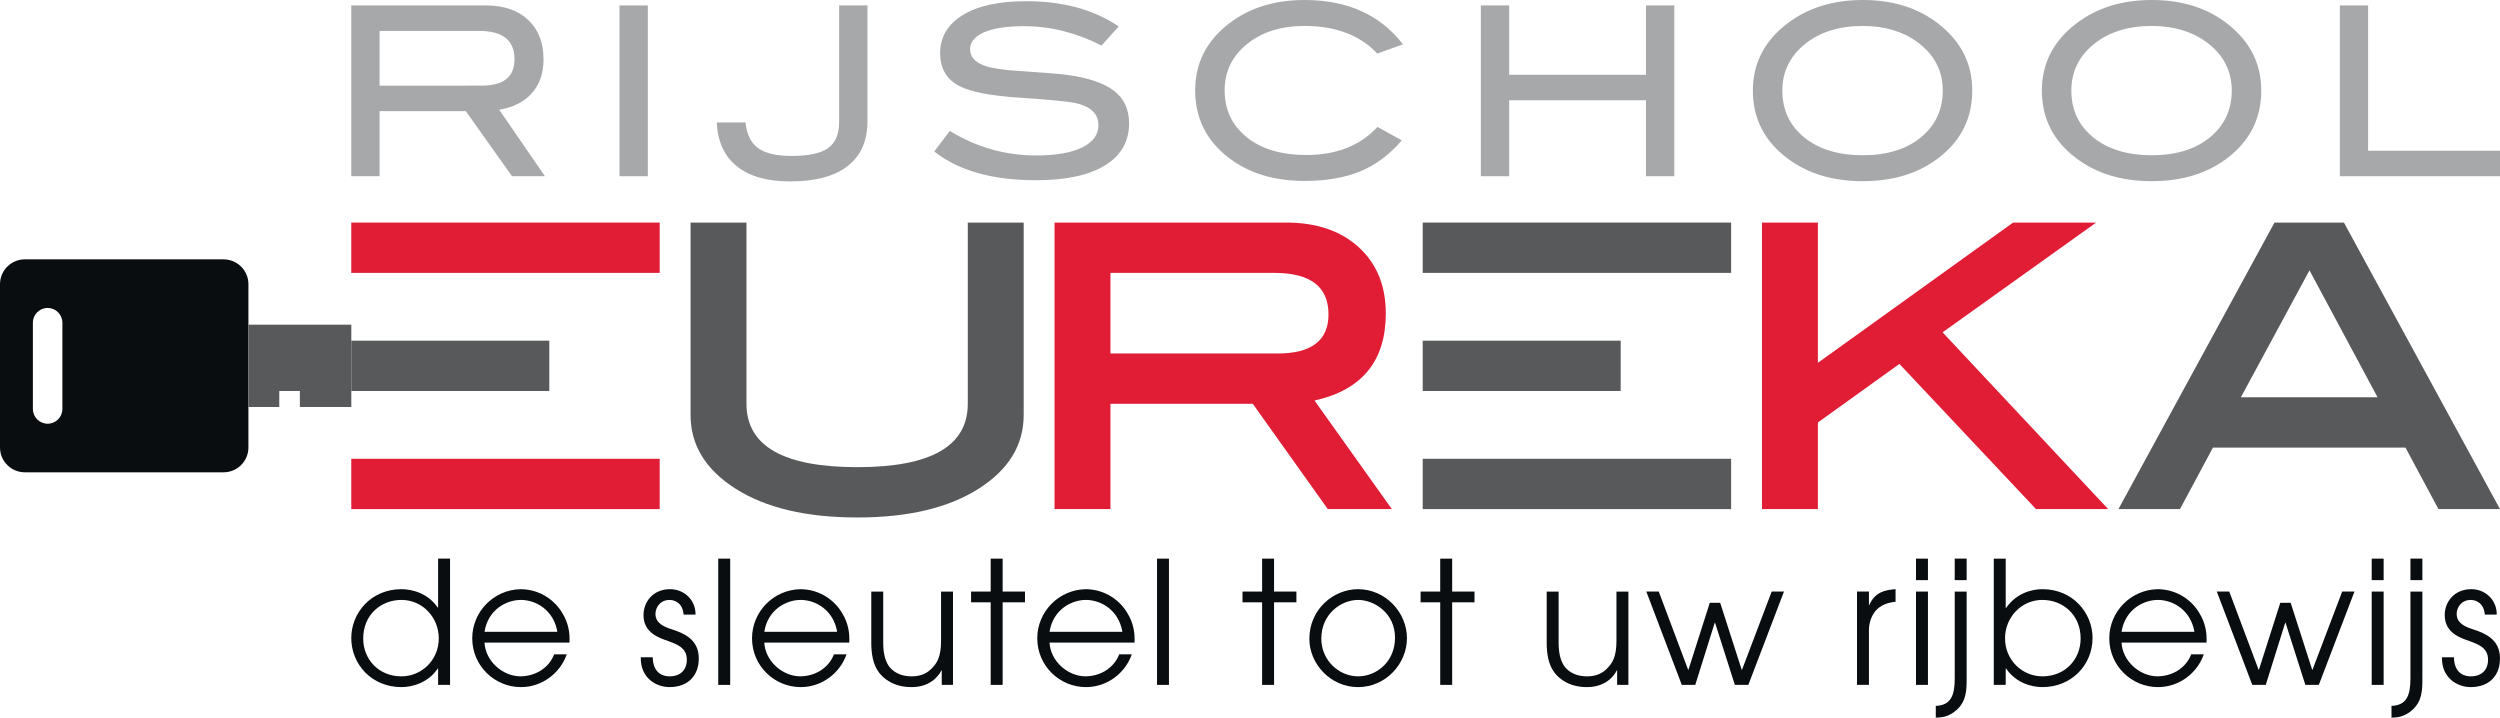
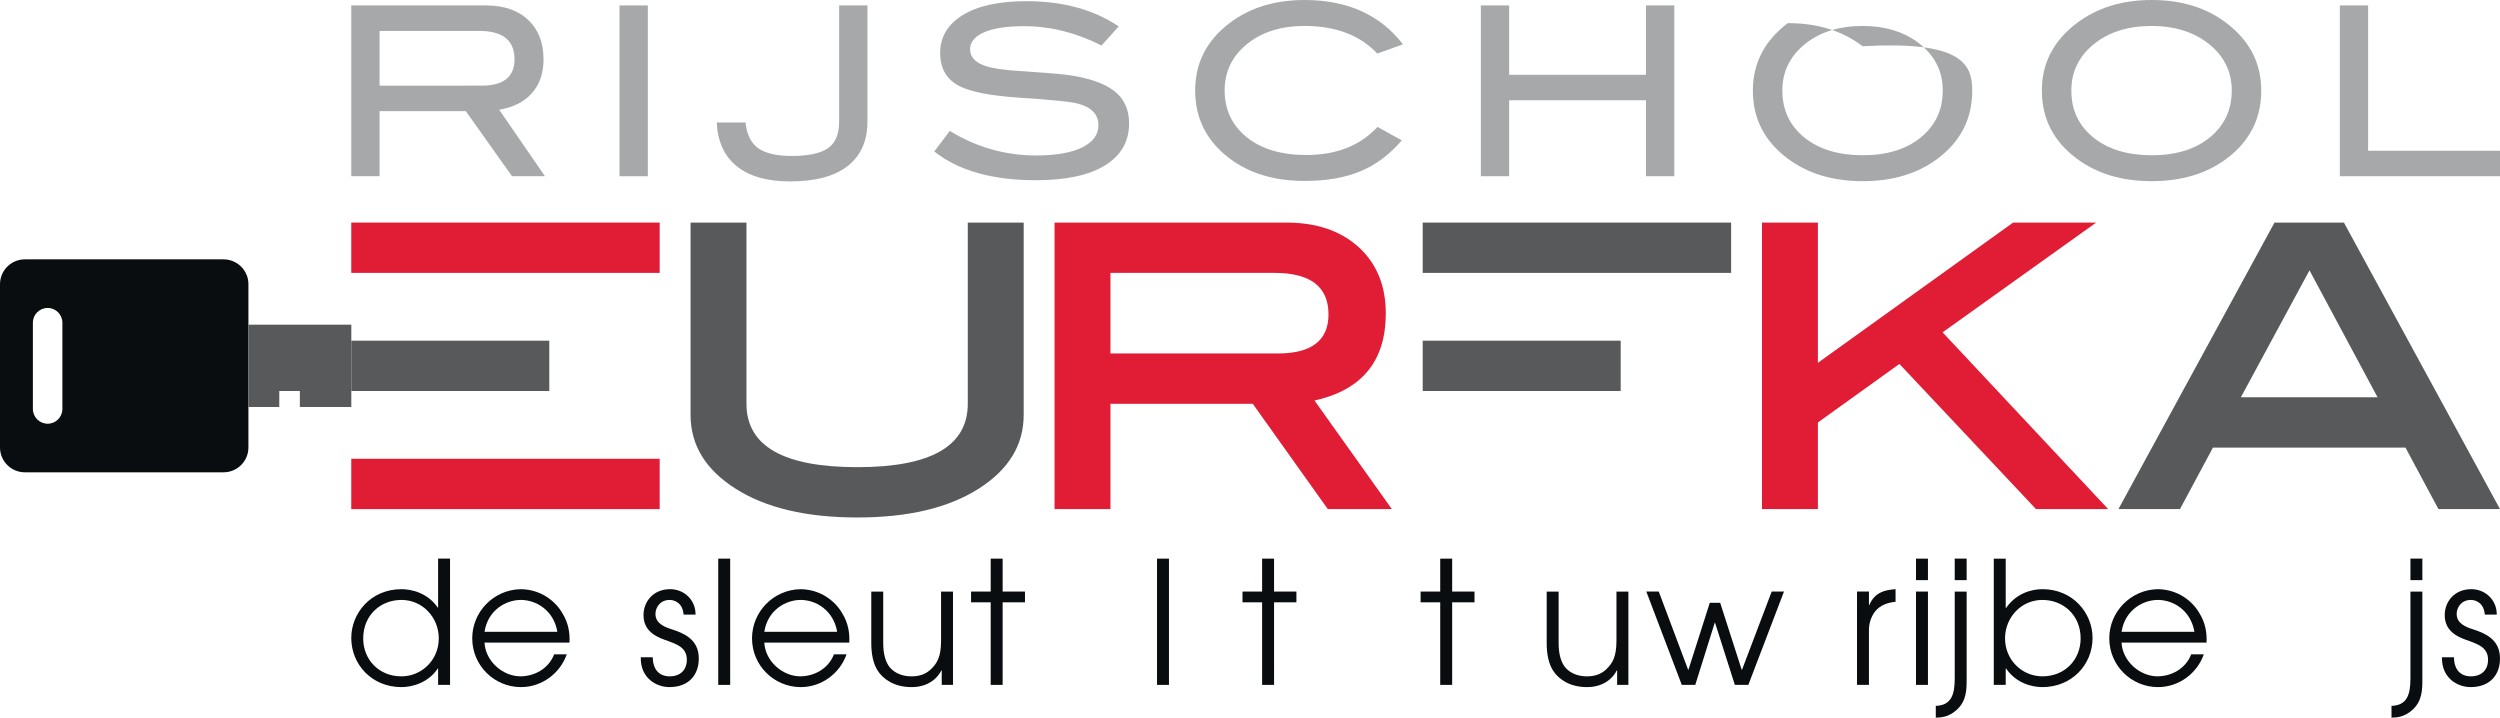
<svg xmlns="http://www.w3.org/2000/svg" xmlns:xlink="http://www.w3.org/1999/xlink" version="1.1" id="Laag_1" x="0px" y="0px" width="292.323px" height="83.913px" viewBox="0 0 292.323 83.913" enable-background="new 0 0 292.323 83.913" xml:space="preserve">
  <g>
    <defs>
      <rect id="SVGID_1_" width="292.323" height="83.913" />
    </defs>
    <clipPath id="SVGID_2_">
      <use xlink:href="#SVGID_1_" overflow="visible" />
    </clipPath>
    <path clip-path="url(#SVGID_2_)" fill="#58595B" d="M119.699,48.523c0,3.523-1.764,6.401-5.285,8.635   c-3.523,2.233-8.246,3.351-14.164,3.351c-5.956,0-10.696-1.117-14.218-3.351c-3.523-2.233-5.285-5.111-5.285-8.635V26.025h6.537   v21.19c0,4.941,4.323,7.41,12.966,7.41c8.608,0,12.912-2.469,12.912-7.41v-21.19h6.537V48.523z" />
    <path clip-path="url(#SVGID_2_)" fill="#E11D36" d="M149.402,41.332c3.957,0,5.938-1.524,5.938-4.572   c0-3.234-2.107-4.851-6.32-4.851h-19.175v9.423H149.402z M162.749,59.528h-7.491l-8.771-12.312h-16.642v12.312h-6.538V26.025   h27.076c3.559,0,6.391,0.963,8.498,2.888c2.105,1.926,3.159,4.503,3.159,7.734c0,5.557-2.777,8.955-8.335,10.187L162.749,59.528z" />
  </g>
  <polygon fill="#E11D36" points="246.504,59.528 238.069,59.528 222.096,42.554 212.565,49.399 212.565,59.528 206.028,59.528   206.028,26.025 212.565,26.025 212.565,42.424 235.391,26.025 245.102,26.025 227.145,38.859 " />
  <path fill="#58595B" d="M278.005,46.453l-7.958-14.84l-8.023,14.84H278.005z M292.322,59.528h-7.197l-3.854-7.191h-22.513  l-3.854,7.191h-7.197l18.248-33.503h8.119L292.322,59.528z" />
-   <rect x="166.357" y="53.644" fill="#58595B" width="36.062" height="5.885" />
  <rect x="166.357" y="26.025" fill="#58595B" width="36.062" height="5.884" />
  <rect x="166.357" y="39.834" fill="#58595B" width="23.149" height="5.885" />
  <rect x="41.073" y="53.644" fill="#E11D36" width="36.063" height="5.885" />
  <rect x="41.073" y="26.025" fill="#E11D36" width="36.063" height="5.884" />
  <g>
    <defs>
      <rect id="SVGID_3_" width="292.323" height="83.913" />
    </defs>
    <clipPath id="SVGID_4_">
      <use xlink:href="#SVGID_3_" overflow="visible" />
    </clipPath>
    <path clip-path="url(#SVGID_4_)" fill="#090D10" d="M46.938,79.085c2.355,0,4.369-1.896,4.369-4.447   c0-2.394-1.855-4.489-4.369-4.489c-2.393,0-4.468,1.735-4.468,4.508C42.47,77.091,44.266,79.085,46.938,79.085 M52.624,80.084   h-1.396v-1.915h-0.04c-1.157,1.735-3.092,2.174-4.25,2.174c-3.43,0-5.864-2.613-5.864-5.746c0-2.912,2.294-5.705,5.864-5.705   c1.197,0,3.073,0.439,4.25,2.154h0.04V65.32h1.396V80.084z" />
    <path clip-path="url(#SVGID_4_)" fill="#090D10" d="M65.172,73.878c-0.439-2.572-2.534-3.729-4.269-3.729   c-1.716,0-3.85,1.156-4.249,3.729H65.172z M56.654,75.136c0.1,2.136,2.095,3.949,4.229,3.949c1.995-0.04,3.411-1.216,3.91-2.573   h1.476c-0.758,2.175-2.852,3.831-5.366,3.831c-3.052,0-5.685-2.474-5.685-5.706c0-3.091,2.493-5.685,5.665-5.745   c2.394,0.021,4.089,1.438,4.867,2.794c0.739,1.177,0.898,2.394,0.838,3.45H56.654z" />
    <path clip-path="url(#SVGID_4_)" fill="#090D10" d="M76.323,76.851c0.04,2.075,1.456,2.234,1.955,2.234   c1.316,0,2.034-0.777,2.034-1.954c0-1.497-1.356-1.835-2.174-2.174c-1.117-0.38-2.893-0.979-2.893-3.033   c0-1.535,1.098-3.033,3.112-3.033c1.637,0,2.993,1.259,2.973,2.974h-1.396c-0.1-1.336-1.018-1.715-1.636-1.715   c-1.117,0-1.656,0.896-1.656,1.636c0,1.157,1.157,1.556,1.955,1.814c1.277,0.419,3.112,1.117,3.112,3.372   c0.02,1.873-1.117,3.371-3.431,3.371c-1.516,0-3.411-1.038-3.351-3.492H76.323z" />
  </g>
  <rect x="83.984" y="65.321" fill="#090D10" width="1.396" height="14.763" />
  <g>
    <defs>
      <rect id="SVGID_5_" width="292.323" height="83.913" />
    </defs>
    <clipPath id="SVGID_6_">
      <use xlink:href="#SVGID_5_" overflow="visible" />
    </clipPath>
    <path clip-path="url(#SVGID_6_)" fill="#090D10" d="M97.888,73.878c-0.439-2.572-2.534-3.729-4.269-3.729   c-1.716,0-3.85,1.156-4.249,3.729H97.888z M89.37,75.136c0.1,2.136,2.095,3.949,4.229,3.949c1.995-0.04,3.411-1.216,3.91-2.573   h1.476c-0.758,2.175-2.852,3.831-5.366,3.831c-3.052,0-5.685-2.474-5.685-5.706c0-3.091,2.493-5.685,5.665-5.745   c2.394,0.021,4.089,1.438,4.867,2.794c0.739,1.177,0.898,2.394,0.838,3.45H89.37z" />
    <path clip-path="url(#SVGID_6_)" fill="#090D10" d="M111.433,80.084h-1.317v-1.697h-0.039c-0.399,0.819-1.457,1.956-3.491,1.956   c-2.155,0-3.272-1.038-3.75-1.636c-0.779-0.957-0.958-2.355-0.958-3.512v-6.023h1.396v6.004c0,1.376,0.299,2.275,0.778,2.872   c0.758,0.857,1.776,1.037,2.534,1.037c0.778,0,1.615-0.18,2.314-0.876c0.638-0.64,1.137-1.358,1.137-3.271v-5.766h1.396V80.084z" />
  </g>
  <polygon fill="#090D10" points="115.841,70.429 113.547,70.429 113.547,69.171 115.841,69.171 115.841,65.321 117.238,65.321   117.238,69.171 119.85,69.171 119.85,70.429 117.238,70.429 117.238,80.083 115.841,80.083 " />
  <g>
    <defs>
-       <rect id="SVGID_7_" width="292.323" height="83.913" />
-     </defs>
+       </defs>
    <clipPath id="SVGID_8_">
      <use xlink:href="#SVGID_7_" overflow="visible" />
    </clipPath>
    <path clip-path="url(#SVGID_8_)" fill="#090D10" d="M131.241,73.878c-0.439-2.572-2.533-3.729-4.269-3.729   c-1.715,0-3.85,1.156-4.249,3.729H131.241z M122.723,75.136c0.101,2.136,2.095,3.949,4.23,3.949c1.994-0.04,3.41-1.216,3.909-2.573   h1.477c-0.759,2.175-2.853,3.831-5.367,3.831c-3.052,0-5.685-2.474-5.685-5.706c0-3.091,2.493-5.685,5.666-5.745   c2.393,0.021,4.089,1.438,4.867,2.794c0.738,1.177,0.897,2.394,0.837,3.45H122.723z" />
  </g>
  <rect x="135.29" y="65.321" fill="#090D10" width="1.396" height="14.763" />
  <polygon fill="#090D10" points="147.578,70.429 145.284,70.429 145.284,69.171 147.578,69.171 147.578,65.321 148.975,65.321   148.975,69.171 151.588,69.171 151.588,70.429 148.975,70.429 148.975,80.083 147.578,80.083 " />
  <g>
    <defs>
-       <rect id="SVGID_9_" width="292.323" height="83.913" />
-     </defs>
+       </defs>
    <clipPath id="SVGID_10_">
      <use xlink:href="#SVGID_9_" overflow="visible" />
    </clipPath>
    <path clip-path="url(#SVGID_10_)" fill="#090D10" d="M158.809,79.085c2.115,0,4.31-1.675,4.31-4.527   c0-2.872-2.435-4.408-4.31-4.408c-1.994,0-4.309,1.635-4.309,4.528C154.5,77.209,156.555,79.085,158.809,79.085 M158.789,68.892   c3.232,0,5.725,2.733,5.725,5.726c0,2.974-2.453,5.726-5.725,5.726c-3.191,0-5.686-2.693-5.686-5.646   C153.104,71.245,155.917,68.892,158.789,68.892" />
  </g>
  <polygon fill="#090D10" points="168.404,70.429 166.109,70.429 166.109,69.171 168.404,69.171 168.404,65.321 169.801,65.321   169.801,69.171 172.414,69.171 172.414,70.429 169.801,70.429 169.801,80.083 168.404,80.083 " />
  <g>
    <defs>
      <rect id="SVGID_11_" width="292.323" height="83.913" />
    </defs>
    <clipPath id="SVGID_12_">
      <use xlink:href="#SVGID_11_" overflow="visible" />
    </clipPath>
    <path clip-path="url(#SVGID_12_)" fill="#090D10" d="M190.406,80.084h-1.316v-1.697h-0.039c-0.399,0.819-1.456,1.956-3.491,1.956   c-2.153,0-3.272-1.038-3.75-1.636c-0.778-0.957-0.957-2.355-0.957-3.512v-6.023h1.396v6.004c0,1.376,0.301,2.275,0.778,2.872   c0.759,0.857,1.775,1.037,2.533,1.037c0.778,0,1.616-0.18,2.313-0.876c0.639-0.64,1.138-1.358,1.138-3.271v-5.766h1.396V80.084z" />
  </g>
  <polygon fill="#090D10" points="192.502,69.171 193.957,69.171 197.389,78.308 197.43,78.308 199.923,70.488 201.141,70.488   203.653,78.308 203.694,78.308 207.163,69.171 208.6,69.171 204.432,80.083 202.855,80.083 200.541,72.822 200.501,72.822   198.227,80.083 196.65,80.083 " />
  <g>
    <defs>
      <rect id="SVGID_13_" width="292.323" height="83.913" />
    </defs>
    <clipPath id="SVGID_14_">
      <use xlink:href="#SVGID_13_" overflow="visible" />
    </clipPath>
    <path clip-path="url(#SVGID_14_)" fill="#090D10" d="M217.139,69.171h1.396v1.576h0.039c0.659-1.536,1.895-1.774,3.073-1.855v1.477   c-0.978,0.08-1.816,0.439-2.354,1.077c-0.479,0.598-0.758,1.377-0.758,2.254v6.384h-1.396V69.171z" />
  </g>
  <path fill="#090D10" d="M224.036,69.171h1.397v10.912h-1.397V69.171z M224.036,65.321h1.397v2.514h-1.397V65.321z" />
  <g>
    <defs>
      <rect id="SVGID_15_" width="292.323" height="83.913" />
    </defs>
    <clipPath id="SVGID_16_">
      <use xlink:href="#SVGID_15_" overflow="visible" />
    </clipPath>
    <path clip-path="url(#SVGID_16_)" fill="#090D10" d="M228.563,65.32h1.396v2.515h-1.396V65.32z M229.959,79.325   c0,1.316,0,2.652-1.197,3.71c-0.955,0.838-1.795,0.857-2.412,0.878v-1.376c1.835-0.061,2.214-1.337,2.214-3.212V69.172h1.396   V79.325z" />
    <path clip-path="url(#SVGID_16_)" fill="#090D10" d="M238.816,70.149c-2.514,0-4.369,2.095-4.369,4.487   c0,2.554,2.016,4.448,4.369,4.448c2.675,0,4.47-1.994,4.47-4.428C243.286,71.884,241.211,70.149,238.816,70.149 M233.131,65.321   h1.396v5.765h0.041c1.236-1.774,3.072-2.195,4.248-2.195c3.572,0,5.865,2.795,5.865,5.706c0,3.133-2.434,5.746-5.865,5.746   c-1.137,0-3.031-0.398-4.248-2.175h-0.041v1.916h-1.396V65.321z" />
    <path clip-path="url(#SVGID_16_)" fill="#090D10" d="M256.591,73.878c-0.438-2.572-2.533-3.729-4.269-3.729   c-1.717,0-3.851,1.156-4.25,3.729H256.591z M248.072,75.136c0.101,2.136,2.096,3.949,4.229,3.949   c1.995-0.04,3.412-1.216,3.91-2.573h1.478c-0.76,2.175-2.854,3.831-5.367,3.831c-3.054,0-5.686-2.474-5.686-5.706   c0-3.091,2.493-5.685,5.665-5.745c2.394,0.021,4.089,1.438,4.867,2.794c0.737,1.177,0.897,2.394,0.838,3.45H248.072z" />
  </g>
-   <polygon fill="#090D10" points="259.209,69.171 260.665,69.171 264.096,78.308 264.137,78.308 266.631,70.488 267.846,70.488   270.36,78.308 270.399,78.308 273.87,69.171 275.307,69.171 271.139,80.083 269.562,80.083 267.248,72.822 267.207,72.822   264.934,80.083 263.358,80.083 " />
-   <path fill="#090D10" d="M277.322,69.171h1.396v10.912h-1.396V69.171z M277.322,65.321h1.396v2.514h-1.396V65.321z" />
  <g>
    <defs>
      <rect id="SVGID_17_" width="292.323" height="83.913" />
    </defs>
    <clipPath id="SVGID_18_">
      <use xlink:href="#SVGID_17_" overflow="visible" />
    </clipPath>
    <path clip-path="url(#SVGID_18_)" fill="#090D10" d="M281.85,65.32h1.396v2.515h-1.396V65.32z M283.246,79.325   c0,1.316,0,2.652-1.197,3.71c-0.957,0.838-1.795,0.857-2.412,0.878v-1.376c1.836-0.061,2.213-1.337,2.213-3.212V69.172h1.396   V79.325z" />
    <path clip-path="url(#SVGID_18_)" fill="#090D10" d="M286.938,76.851c0.038,2.075,1.455,2.234,1.953,2.234   c1.317,0,2.035-0.777,2.035-1.954c0-1.497-1.355-1.835-2.174-2.174c-1.117-0.38-2.893-0.979-2.893-3.033   c0-1.535,1.098-3.033,3.112-3.033c1.636,0,2.992,1.259,2.972,2.974h-1.396c-0.101-1.336-1.019-1.715-1.638-1.715   c-1.115,0-1.654,0.896-1.654,1.636c0,1.157,1.156,1.556,1.955,1.814c1.275,0.419,3.111,1.117,3.111,3.372   c0.02,1.873-1.117,3.371-3.432,3.371c-1.516,0-3.41-1.038-3.351-3.492H286.938z" />
  </g>
  <rect x="41.079" y="39.834" fill="#58595B" width="23.15" height="5.885" />
  <g>
    <defs>
      <rect id="SVGID_19_" width="292.323" height="83.913" />
    </defs>
    <clipPath id="SVGID_20_">
      <use xlink:href="#SVGID_19_" overflow="visible" />
    </clipPath>
    <path clip-path="url(#SVGID_20_)" fill="#090D10" d="M7.295,47.819c0,0.953-0.772,1.726-1.725,1.726   c-0.953,0-1.725-0.772-1.725-1.726V37.732c0-0.952,0.772-1.723,1.725-1.723c0.953,0,1.725,0.771,1.725,1.723V47.819z    M26.143,30.326H2.905C1.301,30.326,0,31.63,0,33.231v19.091c0,1.602,1.301,2.904,2.905,2.904h23.238   c1.604,0,2.905-1.303,2.905-2.904V33.231C29.048,31.63,27.747,30.326,26.143,30.326" />
  </g>
  <polygon fill="#58595B" points="29.048,37.964 29.048,47.589 32.657,47.589 32.657,45.719 35.063,45.719 35.063,47.589   41.079,47.589 41.079,37.964 " />
  <g>
    <defs>
      <rect id="SVGID_21_" width="292.323" height="83.913" />
    </defs>
    <clipPath id="SVGID_22_">
      <use xlink:href="#SVGID_21_" overflow="visible" />
    </clipPath>
    <path clip-path="url(#SVGID_22_)" fill="#A6A8AA" d="M56.327,10.014c2.556,0,3.835-1.03,3.835-3.089c0-2.207-1.38-3.31-4.138-3.31   H44.383v6.398H56.327z M63.72,20.605h-3.851l-5.404-7.612H44.383v7.612h-3.31V0.635h15.751c2.096,0,3.742,0.566,4.938,1.697   c1.194,1.131,1.792,2.661,1.792,4.593c0,1.691-0.487,3.053-1.462,4.082c-0.901,0.956-2.142,1.562-3.724,1.82L63.72,20.605z" />
  </g>
  <rect x="72.438" y="0.635" fill="#A6A8AA" width="3.31" height="19.972" />
  <g>
    <defs>
      <rect id="SVGID_23_" width="292.323" height="83.913" />
    </defs>
    <clipPath id="SVGID_24_">
      <use xlink:href="#SVGID_23_" overflow="visible" />
    </clipPath>
    <path clip-path="url(#SVGID_24_)" fill="#A6A8AA" d="M101.431,14.206c0,2.262-0.769,3.995-2.304,5.2   c-1.535,1.204-3.783,1.807-6.744,1.807c-2.685,0-4.758-0.589-6.22-1.766c-1.462-1.176-2.248-2.887-2.358-5.13h3.365   c0.147,1.407,0.644,2.412,1.49,3.013c0.845,0.604,2.151,0.904,3.916,0.904c1.968,0,3.383-0.304,4.248-0.913   c0.864-0.607,1.297-1.639,1.297-3.094V0.635h3.31V14.206z" />
    <path clip-path="url(#SVGID_24_)" fill="#A6A8AA" d="M128.796,5.324c-2.961-1.508-5.977-2.262-9.048-2.262   c-2.041,0-3.604,0.239-4.689,0.717c-1.085,0.479-1.627,1.141-1.627,1.986c0,0.882,0.579,1.526,1.738,1.931   c0.827,0.294,2.179,0.496,4.055,0.606c2.758,0.185,4.578,0.332,5.461,0.442c2.501,0.331,4.349,0.946,5.544,1.848   c1.196,0.902,1.793,2.179,1.793,3.834c0,2.115-0.937,3.751-2.813,4.911c-1.876,1.158-4.57,1.736-8.082,1.736   c-5.094,0-9.057-1.12-11.889-3.365l1.821-2.399c3.126,1.913,6.491,2.868,10.095,2.868c2.336,0,4.147-0.321,5.434-0.964   c1.232-0.626,1.848-1.481,1.848-2.566c0-1.269-0.809-2.115-2.427-2.538c-0.846-0.221-3.126-0.449-6.84-0.689   c-3.292-0.221-5.6-0.661-6.924-1.324c-1.544-0.771-2.317-2.068-2.317-3.889c0-1.875,0.877-3.355,2.634-4.441   c1.756-1.084,4.234-1.627,7.434-1.627c4.303,0,7.907,0.984,10.813,2.951L128.796,5.324z" />
    <path clip-path="url(#SVGID_24_)" fill="#A6A8AA" d="M164.051,5.187l-3.008,1.076c-2.021-2.152-4.854-3.228-8.495-3.228   c-2.759,0-5.007,0.708-6.745,2.124c-1.738,1.416-2.606,3.218-2.606,5.405c0,2.263,0.859,4.088,2.579,5.477   c1.719,1.389,4.041,2.083,6.964,2.083c3.531,0,6.308-1.096,8.33-3.284l2.842,1.573c-1.436,1.673-3.059,2.883-4.869,3.627   c-1.811,0.745-3.977,1.117-6.495,1.117c-3.532,0-6.464-0.883-8.8-2.647c-2.666-2.023-3.999-4.671-3.999-7.945   c0-3.217,1.351-5.847,4.054-7.889c2.354-1.783,5.269-2.675,8.745-2.675C157.549,0.001,161.383,1.729,164.051,5.187" />
  </g>
  <polygon fill="#A6A8AA" points="195.773,20.605 192.463,20.605 192.463,11.724 176.464,11.724 176.464,20.605 173.154,20.605   173.154,0.635 176.464,0.635 176.464,8.745 192.463,8.745 192.463,0.635 195.773,0.635 " />
  <g>
    <defs>
      <rect id="SVGID_25_" width="292.323" height="83.913" />
    </defs>
    <clipPath id="SVGID_26_">
      <use xlink:href="#SVGID_25_" overflow="visible" />
    </clipPath>
-     <path clip-path="url(#SVGID_26_)" fill="#A6A8AA" d="M227.164,10.593c0-2.336-0.992-4.229-2.979-5.683   c-1.711-1.25-3.835-1.875-6.371-1.875c-2.777,0-5.039,0.713-6.785,2.137c-1.748,1.426-2.621,3.232-2.621,5.421   c0,2.262,0.855,4.088,2.564,5.476c1.71,1.388,3.99,2.083,6.842,2.083c2.83,0,5.098-0.699,6.799-2.097   C226.314,14.656,227.164,12.837,227.164,10.593 M230.613,10.593c0,3.273-1.342,5.922-4.027,7.943   c-2.354,1.767-5.278,2.648-8.771,2.648c-3.531,0-6.473-0.892-8.826-2.675c-2.687-2.023-4.028-4.662-4.028-7.917   c0-3.199,1.36-5.829,4.083-7.889C211.433,0.902,214.357,0,217.814,0c3.475,0,6.389,0.902,8.744,2.704   C229.261,4.764,230.613,7.394,230.613,10.593" />
+     <path clip-path="url(#SVGID_26_)" fill="#A6A8AA" d="M227.164,10.593c0-2.336-0.992-4.229-2.979-5.683   c-1.711-1.25-3.835-1.875-6.371-1.875c-2.777,0-5.039,0.713-6.785,2.137c-1.748,1.426-2.621,3.232-2.621,5.421   c0,2.262,0.855,4.088,2.564,5.476c1.71,1.388,3.99,2.083,6.842,2.083c2.83,0,5.098-0.699,6.799-2.097   C226.314,14.656,227.164,12.837,227.164,10.593 M230.613,10.593c0,3.273-1.342,5.922-4.027,7.943   c-2.354,1.767-5.278,2.648-8.771,2.648c-3.531,0-6.473-0.892-8.826-2.675c-2.687-2.023-4.028-4.662-4.028-7.917   c0-3.199,1.36-5.829,4.083-7.889c3.475,0,6.389,0.902,8.744,2.704   C229.261,4.764,230.613,7.394,230.613,10.593" />
    <path clip-path="url(#SVGID_26_)" fill="#A6A8AA" d="M260.957,10.593c0-2.336-0.994-4.229-2.979-5.683   c-1.71-1.25-3.834-1.875-6.372-1.875c-2.775,0-5.037,0.713-6.785,2.137c-1.748,1.426-2.621,3.232-2.621,5.421   c0,2.262,0.856,4.088,2.565,5.476c1.712,1.388,3.991,2.083,6.841,2.083c2.832,0,5.1-0.699,6.801-2.097   C260.106,14.656,260.957,12.837,260.957,10.593 M264.406,10.593c0,3.273-1.344,5.922-4.027,7.943   c-2.356,1.767-5.279,2.648-8.773,2.648c-3.531,0-6.473-0.892-8.826-2.675c-2.686-2.023-4.027-4.662-4.027-7.917   c0-3.199,1.361-5.829,4.082-7.889C245.225,0.902,248.148,0,251.605,0c3.477,0,6.391,0.902,8.745,2.704   C263.054,4.764,264.406,7.394,264.406,10.593" />
  </g>
  <polygon fill="#A6A8AA" points="292.322,20.605 273.594,20.605 273.594,0.635 276.902,0.635 276.902,17.627 292.322,17.627 " />
</svg>